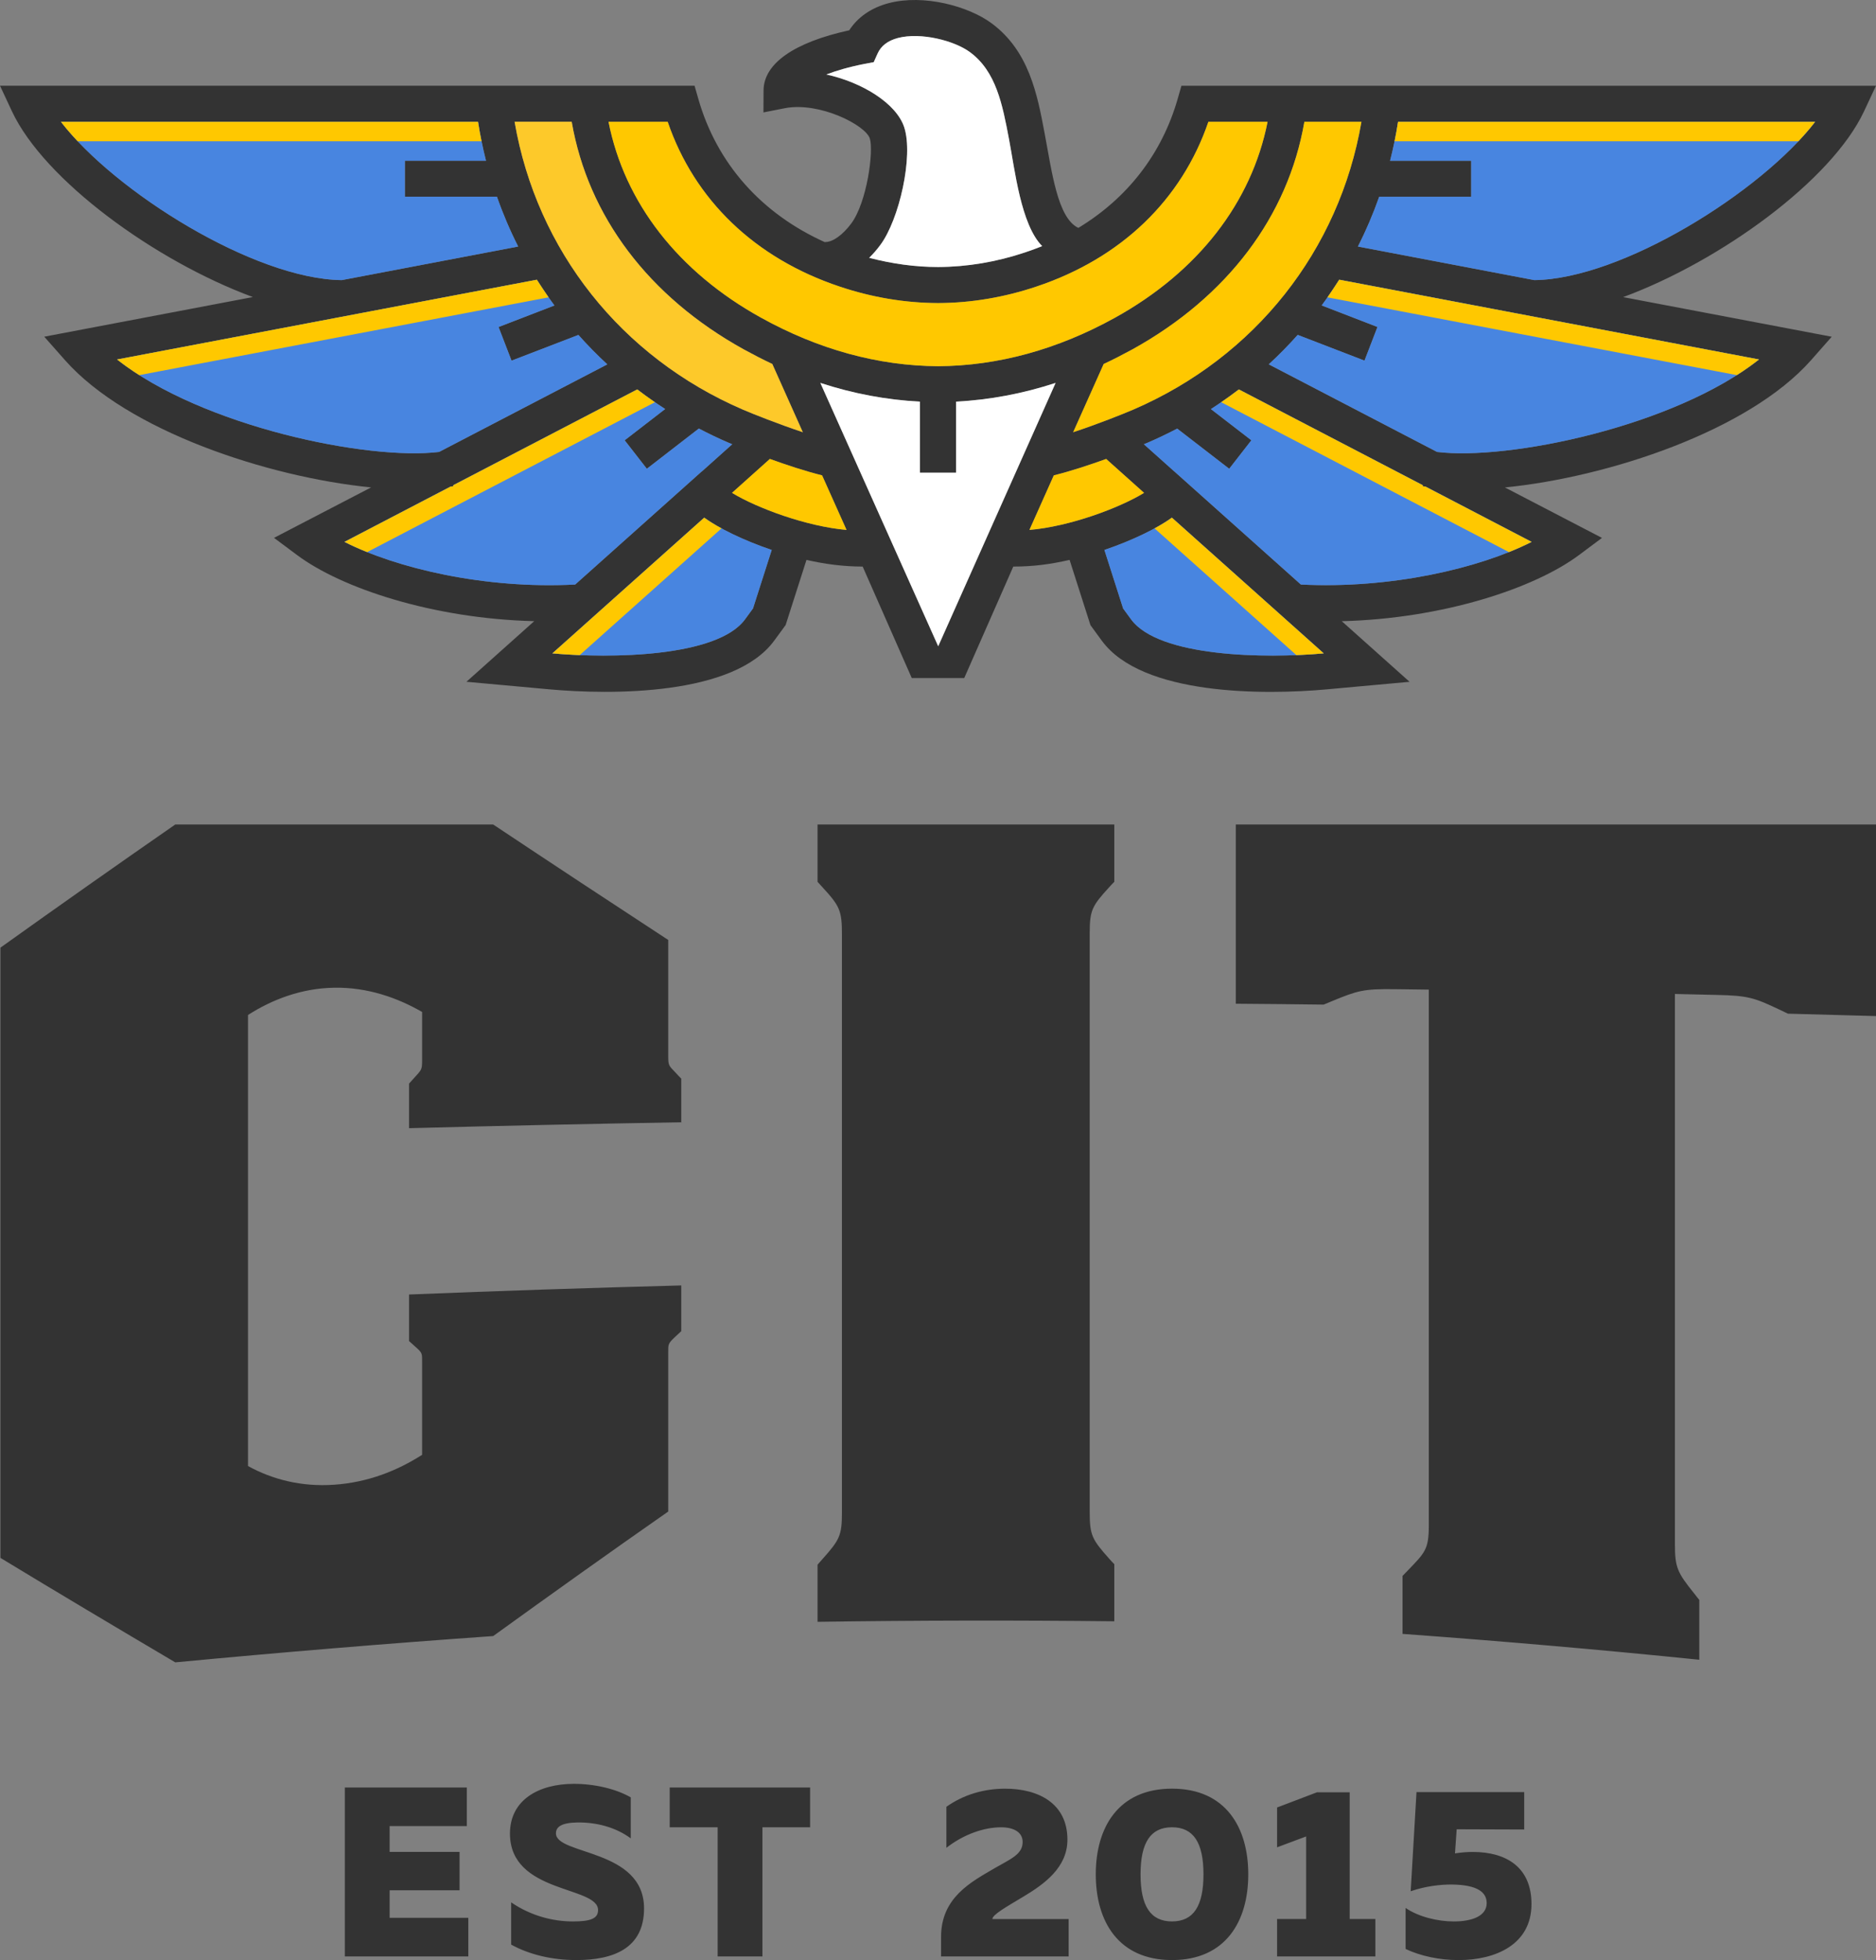
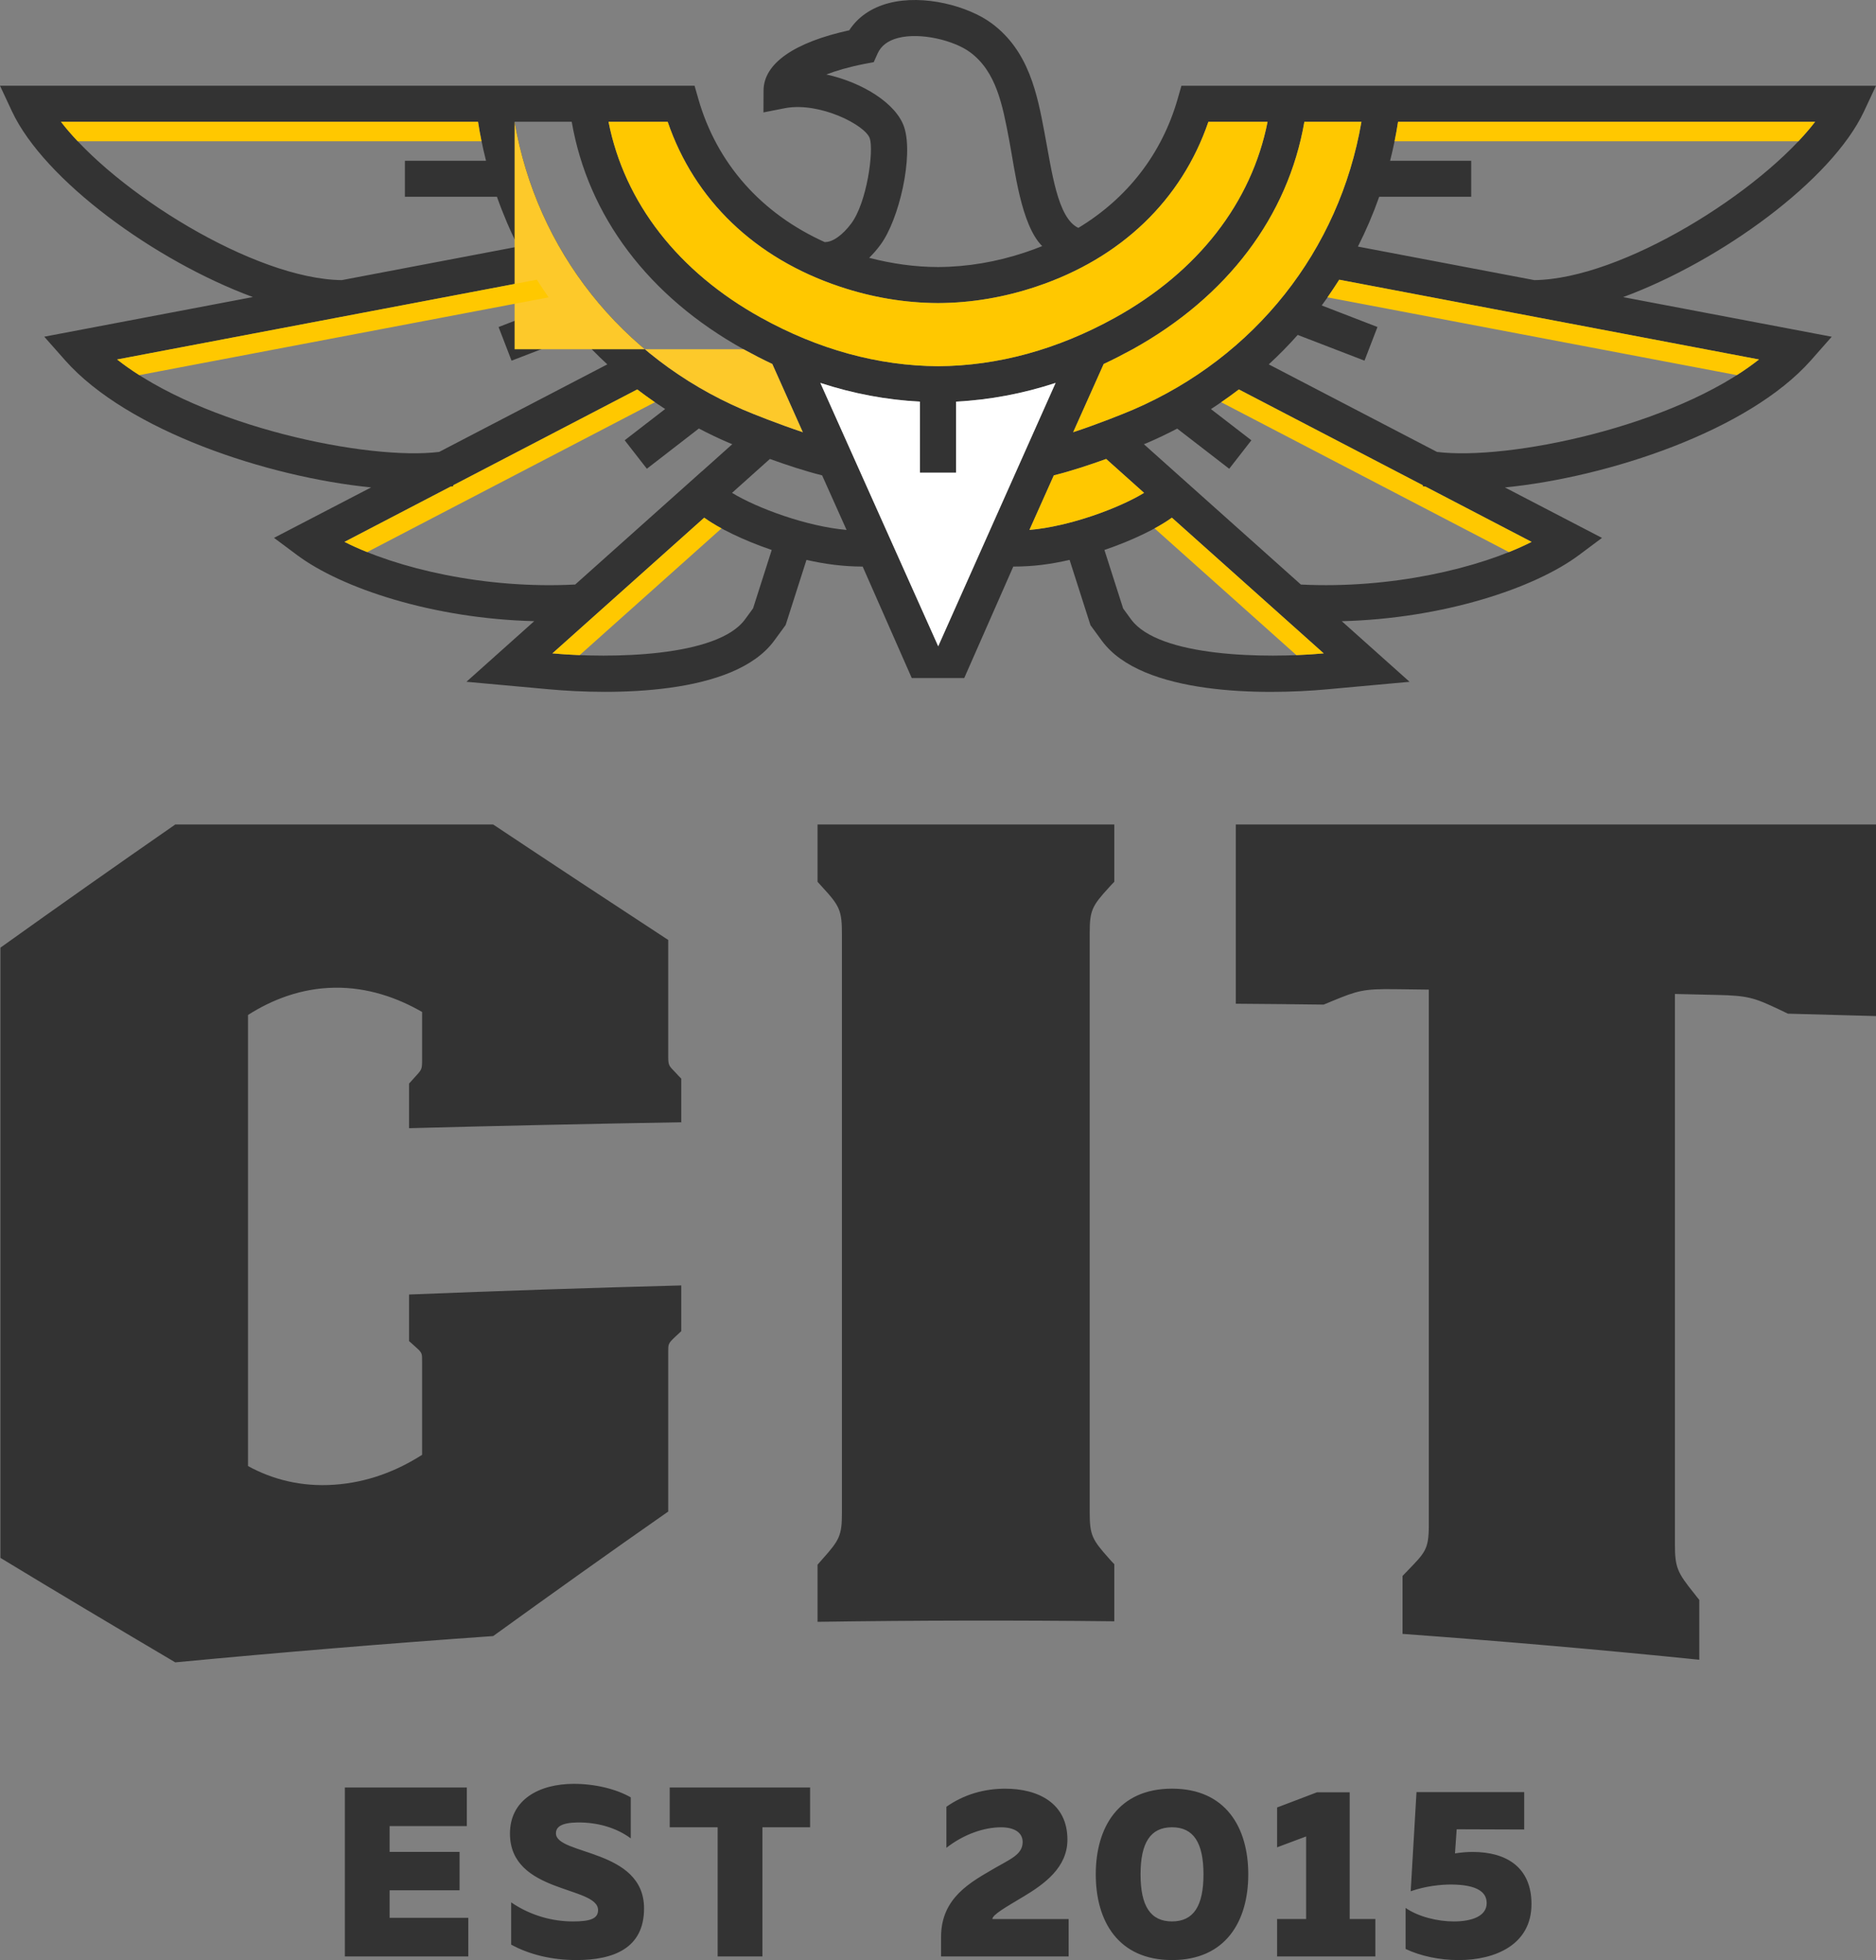
<svg xmlns="http://www.w3.org/2000/svg" width="90" height="94" viewBox="0 0 90 94" fill="none">
  <rect x="0" y="0" width="90" height="94" fill="#808080" stroke="none" />
  <path fill-rule="evenodd" clip-rule="evenodd" d="M20.25 48.531C19.072 47.853 17.639 47.34 16.033 47.368C14.446 47.393 13.041 47.944 11.898 48.675C11.898 52.28 11.898 55.883 11.898 59.489C11.898 63.095 11.898 66.702 11.898 70.308C13.049 70.94 14.437 71.314 16.033 71.203C17.657 71.092 19.061 70.529 20.25 69.769C20.25 68.287 20.25 66.808 20.25 65.33C20.25 64.919 20.269 64.886 19.951 64.607C19.842 64.509 19.734 64.414 19.625 64.316C19.625 63.572 19.625 62.825 19.625 62.081C23.978 61.905 28.33 61.761 32.683 61.646C32.683 62.377 32.683 63.108 32.683 63.839C32.574 63.942 32.466 64.044 32.357 64.143C32.039 64.447 32.058 64.476 32.058 64.878C32.058 67.42 32.058 69.954 32.058 72.489C29.255 74.444 26.454 76.444 23.66 78.461C18.573 78.818 13.486 79.241 8.408 79.722C5.606 78.066 2.813 76.407 0.02 74.711C0.02 69.836 0.02 64.956 0.02 60.081C0.02 55.206 0.02 50.327 0.02 45.447C2.813 43.452 5.605 41.484 8.408 39.541C13.486 39.541 18.573 39.541 23.66 39.541C26.454 41.401 29.255 43.245 32.058 45.078C32.058 46.942 32.058 48.807 32.058 50.672C32.058 51.107 32.094 51.111 32.421 51.452C32.502 51.546 32.593 51.637 32.683 51.727C32.683 52.425 32.683 53.127 32.683 53.821C28.33 53.895 23.978 53.99 19.625 54.105C19.625 53.394 19.625 52.68 19.625 51.965C19.706 51.871 19.797 51.776 19.887 51.674C20.214 51.312 20.25 51.308 20.25 50.869C20.25 50.088 20.25 49.308 20.25 48.532V48.531ZM52.278 44.736C52.278 49.373 52.278 54.01 52.278 58.639C52.278 63.271 52.278 67.909 52.278 72.542C52.278 73.622 52.4 73.84 53.203 74.739C53.289 74.834 53.367 74.928 53.458 75.014C53.458 75.93 53.458 76.841 53.458 77.753C48.706 77.7 43.963 77.708 39.221 77.778C39.221 76.866 39.221 75.95 39.221 75.039C39.302 74.948 39.382 74.853 39.466 74.759C40.271 73.859 40.391 73.638 40.391 72.558C40.391 67.933 40.391 63.304 40.391 58.676C40.391 54.051 40.391 49.422 40.391 44.794C40.391 43.672 40.283 43.445 39.466 42.559C39.386 42.472 39.303 42.379 39.221 42.288C39.221 41.373 39.221 40.461 39.221 39.541C43.963 39.541 48.706 39.541 53.458 39.541C53.458 40.461 53.458 41.373 53.458 42.288C53.367 42.379 53.285 42.47 53.203 42.559C52.397 43.439 52.278 43.656 52.278 44.736ZM80.353 47.668C80.353 52.063 80.353 56.462 80.353 60.856C80.353 65.252 80.353 69.65 80.353 74.045C80.353 75.174 80.471 75.416 81.278 76.418C81.359 76.525 81.442 76.632 81.523 76.727C81.523 77.683 81.523 78.64 81.523 79.597C76.772 79.113 72.028 78.702 67.286 78.357C67.286 77.433 67.286 76.505 67.286 75.577C67.368 75.49 67.449 75.404 67.54 75.314C68.365 74.46 68.546 74.299 68.546 73.162C68.546 68.877 68.546 64.594 68.546 60.31C68.546 56.026 68.546 51.742 68.546 47.459C68.002 47.451 67.458 47.442 66.913 47.438C65.408 47.418 65.118 47.512 63.939 47.997C63.794 48.059 63.648 48.116 63.503 48.178C62.097 48.161 60.692 48.145 59.286 48.136C59.286 45.274 59.286 42.407 59.286 39.54C64.401 39.54 69.525 39.54 74.638 39.54C79.752 39.54 84.877 39.54 90 39.54C90 42.603 90 45.668 90 48.728C88.585 48.691 87.18 48.65 85.774 48.613C85.629 48.543 85.484 48.473 85.347 48.408C84.169 47.853 83.87 47.746 82.365 47.714C81.693 47.697 81.022 47.685 80.351 47.668H80.353Z" fill="#333333" />
  <path d="M16.544 85.722V93.825H22.467V91.972H18.692V90.653H22.048V88.812H18.692V87.574H22.396V85.722H16.543H16.544ZM24.465 87.933C24.465 90.828 28.692 90.433 28.692 91.603C28.692 92.008 28.331 92.147 27.484 92.147C26.555 92.147 25.487 91.892 24.523 91.232V93.258C25.383 93.732 26.474 93.999 27.646 93.999C29.423 93.999 30.898 93.444 30.898 91.522C30.898 88.651 26.671 88.974 26.671 87.922C26.671 87.621 26.915 87.413 27.705 87.4C28.646 87.389 29.563 87.644 30.26 88.164V86.196C29.551 85.791 28.541 85.548 27.53 85.548C25.857 85.548 24.465 86.312 24.465 87.933ZM32.129 85.722V87.631H34.429V93.825H36.578V87.631H38.865V85.722H32.129ZM45.403 86.648V88.616C46.262 87.945 47.237 87.632 48.027 87.632C48.631 87.632 49.061 87.863 49.061 88.339C49.061 88.94 48.458 89.161 47.725 89.589C46.599 90.249 45.147 90.99 45.147 92.889V93.826H51.268V92.032H47.609C47.609 91.823 48.271 91.453 49.119 90.944C50.118 90.342 51.209 89.554 51.209 88.223C51.209 86.475 49.804 85.78 48.225 85.78C47.215 85.78 46.239 86.058 45.403 86.648ZM52.569 89.889C52.569 92.135 53.649 93.999 56.227 93.999C58.805 93.999 59.885 92.135 59.885 89.889C59.885 87.643 58.805 85.779 56.227 85.779C53.649 85.779 52.569 87.643 52.569 89.889ZM57.736 89.889C57.736 91.406 57.26 92.146 56.227 92.146C55.193 92.146 54.717 91.406 54.717 89.889C54.717 88.373 55.193 87.631 56.227 87.631C57.26 87.631 57.736 88.373 57.736 89.889ZM63.183 85.953L61.267 86.682V88.592L62.661 88.071V92.03H61.267V93.825H65.982V92.03H64.751V85.953H63.184H63.183ZM67.956 85.941L67.677 90.699C68.408 90.445 69.128 90.376 69.627 90.376C70.917 90.387 71.323 90.769 71.323 91.267C71.323 91.881 70.638 92.147 69.744 92.147C68.978 92.147 68.049 91.927 67.433 91.499V93.467C68.141 93.803 69.058 94 69.976 94C71.741 94 73.472 93.259 73.472 91.314C73.472 89.543 72.263 88.814 70.649 88.814C70.382 88.814 70.092 88.838 69.802 88.884L69.883 87.727L73.123 87.738V85.943H67.956V85.941Z" fill="#333333" />
  <path fill-rule="evenodd" clip-rule="evenodd" d="M41.696 12.364C42.794 12.649 43.899 12.805 45.005 12.806C46.398 12.8 47.803 12.564 49.179 12.104C49.46 12.012 49.729 11.91 49.998 11.803C48.978 10.782 48.685 8.129 48.412 6.702C48.094 5.021 47.793 3.427 46.534 2.501C45.786 1.95 44.18 1.535 43.076 1.822C42.586 1.953 42.267 2.199 42.1 2.571L41.916 2.982L41.475 3.064C40.713 3.213 40.112 3.393 39.644 3.572C41.373 3.95 43.012 4.966 43.381 6.11C43.827 7.488 43.142 10.534 42.23 11.752C42.059 11.983 41.882 12.184 41.696 12.365V12.364ZM52.312 29.974L51.313 26.851C50.381 27.064 49.565 27.171 48.612 27.171L46.259 32.517C44.933 32.517 45.068 32.517 43.741 32.517L41.386 27.171C40.474 27.171 39.585 27.056 38.69 26.851L37.691 29.974L37.142 30.724C35.211 33.362 29.338 33.331 26.341 33.057L22.377 32.696L25.63 29.789C20.779 29.671 16.386 28.213 14.25 26.617L13.146 25.794L17.803 23.375C12.84 22.881 6.128 20.665 3.127 17.282L2.123 16.147L12.131 14.246C7.437 12.513 2.127 8.646 0.575 5.342L0 4.111H33.321L33.501 4.74C34.388 7.84 36.522 10.242 39.582 11.618V11.607C39.584 11.607 39.587 11.607 39.591 11.607C39.957 11.607 40.423 11.273 40.837 10.72C41.6 9.695 41.92 7.231 41.729 6.641C41.52 5.998 39.319 4.875 37.664 5.187L36.626 5.391L36.631 4.338C36.637 3.051 38.091 2.032 40.741 1.453C41.154 0.818 41.8 0.37 42.635 0.151C44.324 -0.291 46.462 0.301 47.562 1.11C49.369 2.438 49.766 4.536 50.113 6.384C50.462 8.214 50.729 10.457 51.733 10.929C54.087 9.505 55.743 7.376 56.498 4.742L56.678 4.113H90L89.423 5.344C87.873 8.648 82.563 12.515 77.869 14.249L87.876 16.149L86.874 17.285C83.873 20.667 77.16 22.883 72.198 23.377L76.854 25.796L75.751 26.619C73.611 28.215 69.22 29.668 64.371 29.791L67.624 32.698L63.66 33.059C60.663 33.333 54.79 33.364 52.859 30.726L52.31 29.976L52.312 29.974ZM56.329 22.604L56.331 22.603L62.409 28.033C66.723 28.249 70.969 27.259 73.478 25.988L68.397 23.339C68.35 23.332 68.3 23.324 68.252 23.317L68.263 23.272L59.434 18.677C59.002 19.007 58.553 19.321 58.094 19.619L60.034 21.115L58.971 22.481L56.477 20.555C56.014 20.794 55.538 21.026 55.05 21.234C55.043 21.235 54.983 21.259 54.878 21.304L56.33 22.602L56.329 22.604ZM53.881 29.181L54.264 29.705C55.589 31.513 60.703 31.59 63.505 31.334L56.221 24.826C55.525 25.332 54.336 25.915 52.984 26.375L53.882 29.181H53.881ZM33.676 22.604L33.673 22.602L27.595 28.032C23.264 28.258 19.029 27.258 16.526 25.987L21.608 23.338C21.655 23.331 21.706 23.323 21.752 23.316L21.74 23.271L30.572 18.676C31.001 19.001 31.447 19.317 31.911 19.615L29.969 21.114L31.033 22.48L33.528 20.55C33.992 20.793 34.471 21.025 34.961 21.233C34.965 21.234 35.024 21.258 35.13 21.303L33.678 22.602L33.676 22.604ZM36.124 29.181L35.741 29.705C34.417 31.513 29.302 31.59 26.501 31.334L33.785 24.826C34.48 25.332 35.67 25.915 37.023 26.375L36.126 29.181H36.124ZM65.145 11.825L73.609 13.434C77.808 13.384 84.496 9.202 87.081 5.841H67.071C66.975 6.474 66.844 7.099 66.689 7.711H70.58V9.437H66.166C65.876 10.26 65.535 11.056 65.145 11.825ZM2.925 5.841C5.511 9.202 12.198 13.384 16.397 13.434L24.86 11.825C24.47 11.056 24.13 10.259 23.841 9.437H19.425V7.711H23.317C23.162 7.096 23.032 6.474 22.936 5.841H2.927H2.925ZM29.194 5.841C29.959 9.719 32.534 13.035 36.512 15.236C39.268 16.762 42.126 17.544 45.006 17.563C47.879 17.544 50.736 16.762 53.493 15.236C57.471 13.034 60.044 9.719 60.812 5.841H57.972C56.688 9.592 53.783 12.384 49.73 13.74C48.185 14.26 46.591 14.529 45.006 14.535C43.412 14.53 41.819 14.261 40.273 13.74C36.22 12.384 33.315 9.591 32.033 5.841H29.194ZM24.688 5.841C25.753 12.011 29.797 17.127 35.645 19.646C36.144 19.86 37.348 20.338 38.515 20.727L37.051 17.455C36.587 17.238 36.127 16.998 35.67 16.749C31.122 14.229 28.211 10.371 27.428 5.84H24.688V5.841ZM52.949 17.456L51.485 20.728C52.657 20.342 53.861 19.86 54.361 19.647C60.208 17.128 64.252 12.012 65.315 5.842H62.577C61.793 10.373 58.883 14.231 54.335 16.751C53.877 17 53.411 17.24 52.947 17.457L52.949 17.456ZM5.617 17.24C9.706 20.463 17.669 22.095 21.068 21.673L29.136 17.474C28.647 17.025 28.186 16.552 27.749 16.063L24.541 17.297L23.919 15.683L26.599 14.65C26.303 14.251 26.026 13.837 25.755 13.416L5.617 17.241V17.24ZM68.937 21.673C72.34 22.097 80.302 20.462 84.388 17.24L64.25 13.415C63.98 13.837 63.703 14.25 63.408 14.649L66.083 15.682L65.461 17.296L62.257 16.062C61.82 16.552 61.36 17.024 60.868 17.474L68.937 21.672V21.673ZM35.118 23.636C36.305 24.361 38.685 25.246 40.613 25.414L39.441 22.797C38.643 22.599 37.73 22.297 36.935 22.01L35.119 23.636H35.118ZM50.556 22.797L49.386 25.414C51.312 25.251 53.695 24.366 54.886 23.636L53.068 22.01C52.272 22.297 51.358 22.599 50.556 22.797ZM45.011 30.994L50.643 18.364C49.07 18.879 47.475 19.178 45.867 19.262V22.669H44.134V19.262C42.525 19.178 40.931 18.879 39.356 18.364L45.01 30.994H45.011Z" fill="#333333" />
  <path fill-rule="evenodd" clip-rule="evenodd" d="M45.01 30.993L50.642 18.363C49.069 18.878 47.474 19.177 45.866 19.261V22.668H44.134V19.261C42.525 19.177 40.93 18.878 39.355 18.363L45.01 30.993Z" fill="white" />
-   <path fill-rule="evenodd" clip-rule="evenodd" d="M35.117 23.636C36.304 24.361 38.685 25.246 40.612 25.414L39.439 22.797C38.64 22.599 37.728 22.297 36.933 22.009L35.117 23.636Z" fill="#FFC800" />
-   <path fill-rule="evenodd" clip-rule="evenodd" d="M24.687 5.841C25.752 12.011 29.796 17.126 35.644 19.646C36.143 19.86 37.346 20.338 38.514 20.727L37.05 17.455C36.586 17.238 36.126 16.998 35.669 16.749C31.121 14.229 28.211 10.371 27.427 5.84H24.687V5.841Z" fill="#FDC92A" />
-   <path fill-rule="evenodd" clip-rule="evenodd" d="M36.123 29.18L35.74 29.704C34.416 31.512 29.301 31.589 26.5 31.333L33.784 24.825C34.479 25.332 35.669 25.915 37.022 26.374L36.124 29.18H36.123ZM53.88 29.18L54.263 29.704C55.587 31.512 60.702 31.589 63.504 31.333L56.22 24.825C55.523 25.332 54.335 25.915 52.983 26.374L53.88 29.18ZM56.329 22.603L56.331 22.601L62.409 28.032C66.724 28.248 70.969 27.258 73.478 25.987L68.397 23.339C68.35 23.332 68.3 23.324 68.252 23.317L68.263 23.272L59.432 18.677C59.001 19.007 58.552 19.321 58.093 19.619L60.033 21.115L58.97 22.481L56.475 20.556C56.012 20.795 55.536 21.026 55.049 21.235C55.041 21.236 54.981 21.26 54.876 21.305L56.328 22.603H56.329ZM68.936 21.672C72.338 22.096 80.301 20.461 84.387 17.238L64.249 13.413C63.979 13.835 63.702 14.248 63.407 14.647L66.082 15.68L65.461 17.294L62.257 16.06C61.819 16.549 61.358 17.022 60.868 17.471L68.937 21.67L68.936 21.672ZM65.144 11.822L73.608 13.433C77.807 13.383 84.495 9.201 87.08 5.84H67.07C66.974 6.473 66.843 7.098 66.688 7.71H70.579V9.436H66.165C65.875 10.258 65.534 11.056 65.144 11.823V11.822ZM2.924 5.84C5.509 9.201 12.197 13.383 16.396 13.433L24.859 11.822C24.469 11.055 24.129 10.257 23.84 9.435H19.424V7.709H23.315C23.16 7.094 23.03 6.472 22.934 5.839H2.925L2.924 5.84ZM5.616 17.238C9.705 20.461 17.668 22.094 21.067 21.672L29.135 17.474C28.645 17.023 28.185 16.552 27.748 16.062L24.54 17.296L23.918 15.682L26.598 14.649C26.302 14.25 26.024 13.836 25.754 13.415L5.616 17.241V17.238ZM33.675 22.603L33.672 22.601L27.594 28.032C23.263 28.258 19.028 27.258 16.525 25.987L21.606 23.339C21.654 23.332 21.704 23.324 21.751 23.317L21.739 23.272L30.571 18.677C31 19.002 31.446 19.319 31.91 19.616L29.968 21.116L31.031 22.482L33.526 20.553C33.99 20.796 34.469 21.027 34.957 21.236C34.962 21.238 35.021 21.261 35.127 21.306L33.675 22.605V22.603Z" fill="#4885E0" />
-   <path fill-rule="evenodd" clip-rule="evenodd" d="M41.697 12.364C42.794 12.65 43.9 12.805 45.006 12.806C46.399 12.8 47.804 12.565 49.18 12.104C49.461 12.012 49.73 11.91 49.998 11.803C48.978 10.782 48.685 8.129 48.412 6.702C48.095 5.02 47.793 3.427 46.534 2.501C45.787 1.949 44.18 1.535 43.076 1.822C42.586 1.953 42.267 2.199 42.1 2.571L41.916 2.982L41.475 3.064C40.713 3.213 40.111 3.393 39.644 3.572C41.373 3.95 43.012 4.966 43.381 6.11C43.827 7.488 43.142 10.534 42.23 11.752C42.059 11.983 41.882 12.184 41.697 12.365V12.364Z" fill="white" />
+   <path fill-rule="evenodd" clip-rule="evenodd" d="M24.687 5.841C25.752 12.011 29.796 17.126 35.644 19.646C36.143 19.86 37.346 20.338 38.514 20.727L37.05 17.455C36.586 17.238 36.126 16.998 35.669 16.749H24.687V5.841Z" fill="#FDC92A" />
  <path fill-rule="evenodd" clip-rule="evenodd" d="M29.193 5.841C29.958 9.719 32.533 13.035 36.511 15.236C39.267 16.762 42.125 17.544 45.005 17.563C47.878 17.544 50.735 16.762 53.492 15.236C57.47 13.034 60.043 9.719 60.811 5.841H57.971C56.688 9.592 53.782 12.384 49.729 13.74C48.184 14.26 46.59 14.529 45.005 14.534C43.411 14.529 41.818 14.26 40.272 13.74C36.219 12.384 33.314 9.591 32.032 5.841H29.193ZM86.276 6.776H66.903C66.967 6.467 67.023 6.155 67.07 5.841H87.08C86.844 6.147 86.574 6.46 86.276 6.776ZM62.193 31.418L55.39 25.34C55.711 25.165 55.992 24.991 56.22 24.826L58.818 27.147L63.504 31.334C63.108 31.37 62.665 31.4 62.193 31.418ZM59.433 18.676L68.262 23.273L68.251 23.316L68.387 23.337L73.478 25.987C73.145 26.157 72.78 26.32 72.39 26.477L58.586 19.29C58.874 19.092 59.157 18.887 59.434 18.676H59.433ZM83.324 17.99L63.684 14.26C63.878 13.983 64.064 13.7 64.248 13.414L84.387 17.239C84.056 17.5 83.7 17.75 83.324 17.99ZM3.728 6.776H23.1C23.036 6.467 22.981 6.155 22.932 5.841H2.923C3.159 6.147 3.429 6.46 3.728 6.776ZM27.81 31.418L34.614 25.34C34.292 25.165 34.011 24.991 33.784 24.826L31.187 27.147L26.5 31.334C26.897 31.37 27.34 31.4 27.811 31.418H27.81ZM30.571 18.676L21.741 23.273L21.752 23.316L21.617 23.337L16.527 25.987C16.859 26.157 17.224 26.32 17.614 26.477L31.418 19.29C31.13 19.092 30.847 18.887 30.571 18.676ZM6.68 17.99L26.319 14.26C26.126 13.983 25.939 13.7 25.755 13.414L5.617 17.239C5.947 17.5 6.304 17.75 6.68 17.99ZM50.556 22.797L49.386 25.414C51.312 25.251 53.695 24.365 54.886 23.636L53.068 22.01C52.272 22.297 51.358 22.599 50.556 22.797ZM52.948 17.456L51.484 20.728C52.656 20.342 53.861 19.86 54.36 19.647C60.207 17.128 64.251 12.012 65.314 5.842H62.576C61.792 10.373 58.883 14.231 54.334 16.751C53.876 17 53.41 17.241 52.947 17.457L52.948 17.456Z" fill="#FFC800" />
</svg>